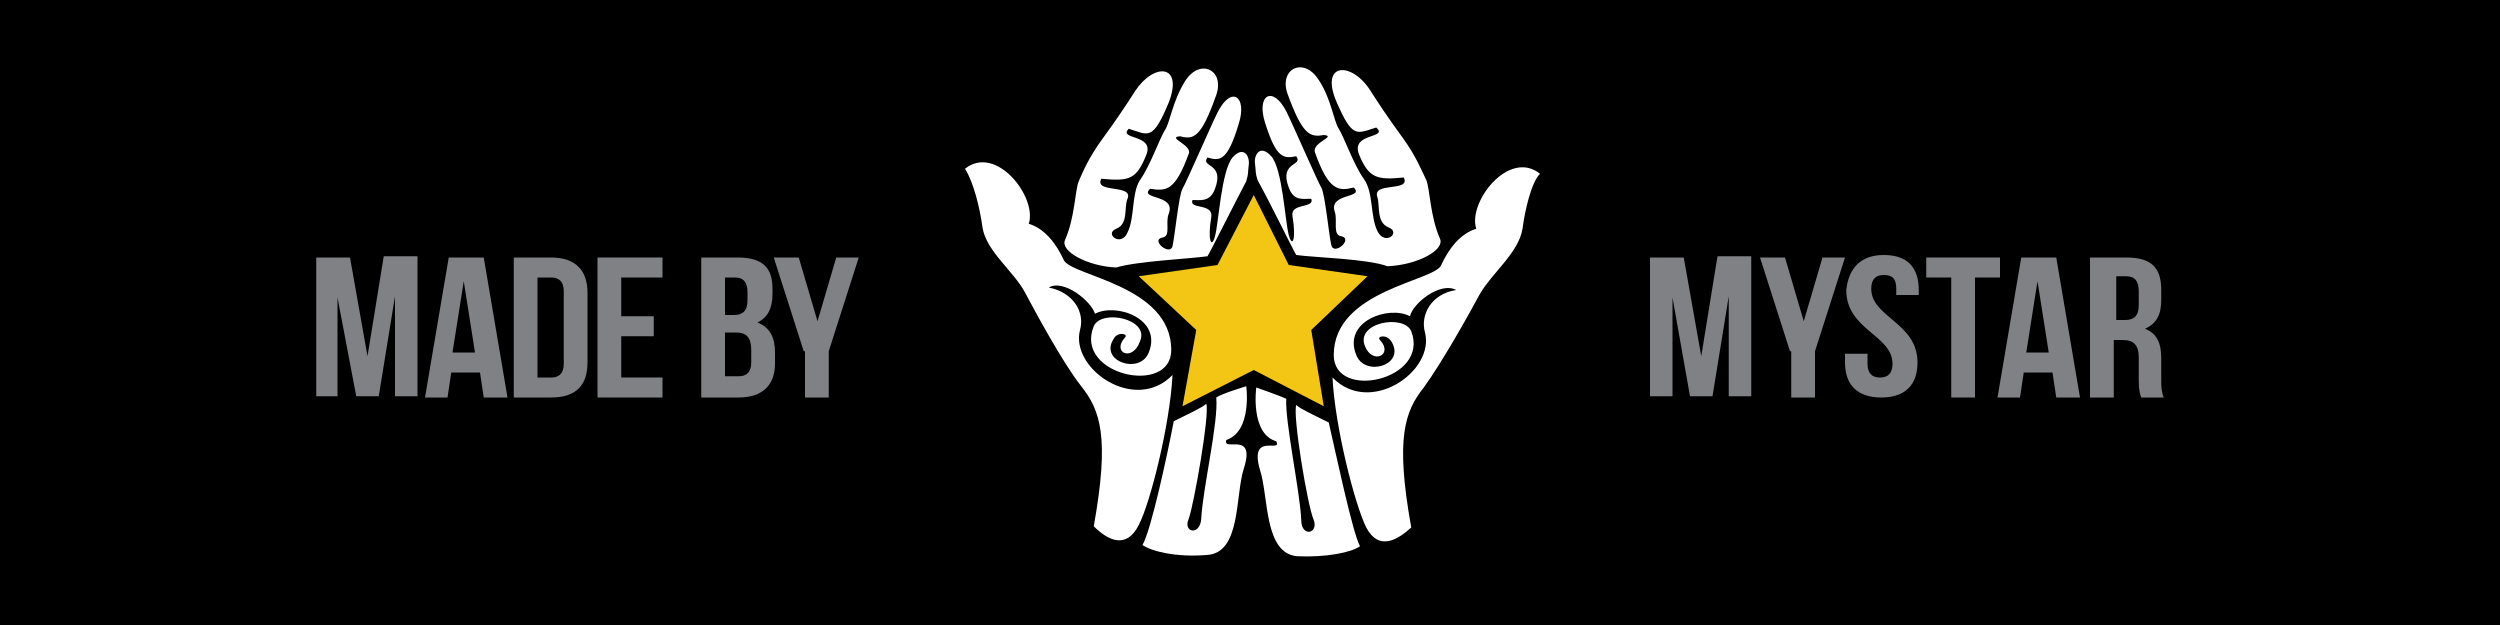
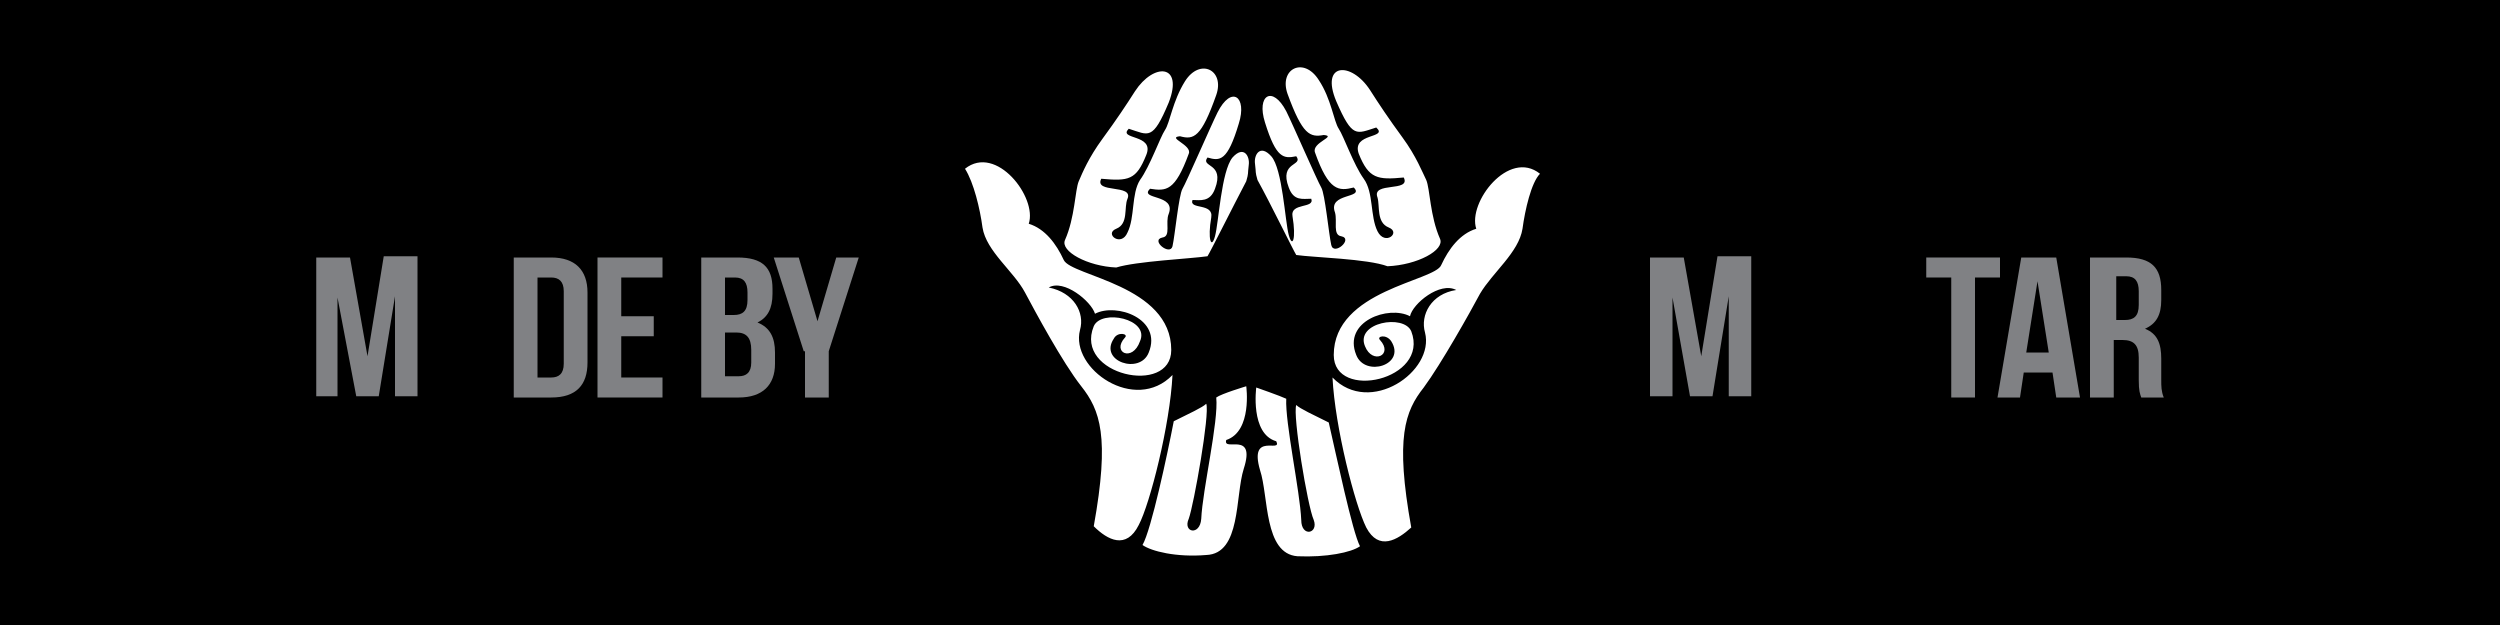
<svg xmlns="http://www.w3.org/2000/svg" id="Layer_1" x="0px" y="0px" viewBox="0 0 200 50" style="enable-background:new 0 0 200 50;" xml:space="preserve">
  <style type="text/css"> .st0{fill:#F3C615;} .st1{fill:#FFFFFF;} .st2{fill:#808184;} </style>
  <rect y="0" width="200" height="50" />
  <g>
    <g>
-       <polygon class="st0" points="94.6,32.5 95.7,26.4 91.1,22.1 97.4,21.2 100.3,15.6 103.1,21.2 109.4,22.1 104.9,26.4 105.9,32.5 100.3,29.6 " />
      <path class="st1" d="M101.7,12.5c0.9,1,1.1,5.2,1.4,6.3c0.3,1.1,0.6,0.3,0.3-1.5c-0.2-1.1,1.8-0.6,1.5-1.4c-0.7,0-1.4,0.2-1.8-0.9 c-0.8-2.1,1.2-1.7,0.6-2.5c-1,0.2-1.6,0.2-2.5-2.7c-0.7-2.2,0.6-3,1.7-0.9c0.5,1,2.5,5.6,2.8,6.1c0.3,0.5,0.6,3.7,0.8,4.6 c0.2,0.9,1.8-0.5,0.8-0.7c-0.7-0.1-0.3-1.2-0.5-1.9c-0.6-1.6,2.4-1.1,1.5-2c-1.2,0.3-2,0.3-3.1-2.8c-0.3-0.8,1.8-1.3,0.7-1.4 c-1.1,0.2-1.7,0-2.9-3.3c-0.7-2,1.3-3,2.5-1.1c1,1.5,1.2,3.3,1.6,3.9c0.4,0.6,1.2,2.9,2,4c0.8,1.1,0.5,3,1.1,4.2 c0.6,1.2,1.9,0.1,0.9-0.3c-1-0.4-0.7-1.7-0.9-2.4c-0.5-1.3,2.7-0.4,2.1-1.6c-2.1,0.2-2.8,0.1-3.6-1.9c-0.6-1.7,2.4-1.2,1.4-2.1 c-1.6,0.5-1.9,0.9-3.2-2.1c-1.3-3.1,1.2-3.2,2.7-0.9c0.7,1.1,1.5,2.3,2.6,3.8c1.1,1.5,1.6,2.8,1.9,3.4c0.3,0.7,0.3,2.9,1.1,4.7 c0.4,0.9-1.8,2.1-4.2,2.2c-1.6-0.6-5.9-0.7-7.3-0.9c-0.2-0.3-2.1-4.2-3.1-6c-0.2-0.7-0.1-0.5-0.2-1.3 C100.3,12.4,100.8,11.5,101.7,12.5 M85.2,19.2c0.8-1.8,0.8-4,1.1-4.7s0.8-1.9,1.9-3.4c1.1-1.5,1.9-2.7,2.6-3.8 c1.5-2.3,3.9-2.2,2.7,0.9c-1.3,3.1-1.6,2.6-3.2,2.1c-0.9,0.9,2.1,0.4,1.4,2.1c-0.8,2-1.4,2.1-3.6,1.9c-0.6,1.2,2.6,0.4,2.1,1.6 c-0.3,0.7,0.1,2-0.9,2.4c-1,0.4,0.4,1.5,0.9,0.3c0.6-1.2,0.3-3.1,1-4.2c0.8-1.1,1.6-3.4,2-4c0.4-0.6,0.6-2.3,1.6-3.9 C96,4.6,98,5.6,97.3,7.6c-1.2,3.4-1.8,3.6-2.9,3.3c-1.1,0.1,1,0.7,0.7,1.4c-1.1,3-1.8,3-3.1,2.8c-0.9,0.9,2.1,0.4,1.5,2 c-0.3,0.7,0.2,1.8-0.5,1.9c-1,0.2,0.6,1.5,0.8,0.7c0.2-0.9,0.5-4.1,0.8-4.6c0.3-0.5,2.3-5.1,2.8-6.1c1.1-2.2,2.4-1.3,1.7,0.9 c-0.9,3-1.5,3-2.5,2.7C96,13.4,98,13,97.2,15.1C96.8,16.2,96,16,95.4,16c-0.3,0.8,1.7,0.2,1.5,1.4c-0.3,1.7,0,2.6,0.3,1.5 c0.3-1.1,0.5-5.2,1.4-6.3c0.9-1,1.4-0.1,1.3,0.6c-0.1,0.8,0,0.6-0.2,1.3c-1,1.9-2.9,5.7-3.1,6c-1.4,0.2-5.7,0.4-7.3,0.9 C87,21.3,84.8,20.1,85.2,19.2 M87.5,42.1c1.3-7.2,0.5-9.3-1-11.2c-1.5-1.9-3.7-6-4.5-7.5c-0.9-1.7-3.1-3.3-3.4-5.2 c-0.2-1.5-0.7-3.6-1.4-4.7c2.5-2,5.8,2.3,5.1,4.4c1.3,0.4,2.2,1.6,2.8,2.9c0.6,1.3,8.6,2,8.6,7.2c0,3.7-7.8,2-6.2-1.9 c0.6-1.4,4.5-0.6,3.7,1.2C90.6,29,88.9,28.2,90,27c0.3-0.3-0.6-0.5-0.9,0.1c-1.2,1.8,2.1,2.9,2.8,1.1c1.1-2.7-2.6-4-4.3-3.1 c-0.3-1-2.5-2.8-3.7-2.1c2,0.4,2.9,2,2.5,3.4c-0.8,3.1,4.4,6.7,7.4,3.6c-0.2,4-1.8,10.3-2.7,12C90.1,44,88.6,43.2,87.5,42.1 M99.5,37.5c-0.7,2.2-0.2,6.8-3,6.9c-2.4,0.2-4.4-0.3-5.1-0.8c0.7-1.2,2-7.3,2.5-9.9c1.2-0.6,2.3-1.1,2.6-1.4 c0.3,0.8-1,8.1-1.4,9.2c-0.5,1.1,0.9,1.4,1,0c0.1-2.3,1.4-7.8,1.2-9.7c0.4-0.3,2.4-0.9,2.4-0.9s0.5,3.6-1.6,4.3 C97.8,36.2,100.5,34.4,99.5,37.5 M103.8,44.5c-2.7-0.2-2.3-4.8-3-6.9c-0.9-3.1,1.8-1.3,1.3-2.3c-2.1-0.6-1.6-4.3-1.6-4.3 s2,0.7,2.4,0.9c-0.1,1.9,1.1,7.4,1.2,9.7c0,1.4,1.4,1.1,1,0c-0.5-1.1-1.7-8.4-1.4-9.2c0.3,0.3,1.4,0.8,2.6,1.4 c0.6,2.6,1.9,8.8,2.5,9.9C108.1,44.2,106.1,44.6,103.8,44.5 M121.8,18.3c-0.3,1.9-2.4,3.5-3.4,5.2c-0.8,1.5-3.1,5.6-4.5,7.5 c-1.5,1.9-2.3,4-1,11.2c-1.1,1-2.6,1.9-3.6,0c-0.9-1.8-2.5-8-2.7-12c3,3.1,8.2-0.5,7.4-3.6c-0.4-1.4,0.5-3.1,2.5-3.4 c-1.3-0.7-3.5,1.1-3.7,2.1c-1.7-0.9-5.4,0.4-4.3,3.1c0.7,1.8,4,0.8,2.8-1.1c-0.4-0.6-1.2-0.4-0.9-0.1c1.1,1.2-0.6,2-1.2,0.5 c-0.8-1.9,3.1-2.6,3.7-1.2c1.5,3.9-6.2,5.6-6.2,1.9c0-5.2,8.1-5.9,8.6-7.2c0.6-1.3,1.5-2.5,2.8-2.9c-0.7-2.1,2.6-6.4,5.1-4.4 C122.5,14.6,122,16.8,121.8,18.3" />
    </g>
    <g>
      <path class="st2" d="M29.4,28.5l1.3-8h2.7v11.2h-1.8v-8l-1.3,8h-1.8L27,23.8v7.9h-1.7V20.6H28L29.4,28.5z" />
-       <path class="st2" d="M40.6,31.8h-1.9l-0.3-2h-2.3l-0.3,2h-1.8l1.9-11.2h2.8L40.6,31.8z M36.2,28.2H38l-0.9-5.7L36.2,28.2z" />
      <path class="st2" d="M41.1,20.6h3c1.9,0,2.9,1,2.9,2.8V29c0,1.8-0.9,2.8-2.9,2.8h-3V20.6z M43,22.2v8h1.1c0.6,0,1-0.3,1-1.1v-5.8 c0-0.8-0.4-1.1-1-1.1H43z" />
      <path class="st2" d="M49.7,25.3h2.6v1.6h-2.6v3.3h3.3v1.6h-5.2V20.6h5.2v1.6h-3.3V25.3z" />
      <path class="st2" d="M61.8,23.1v0.4c0,1.2-0.4,1.9-1.2,2.3c1,0.4,1.4,1.2,1.4,2.4v0.9c0,1.7-1,2.7-2.9,2.7h-3V20.6H59 C61,20.6,61.8,21.4,61.8,23.1z M58,22.2v3h0.7c0.7,0,1.1-0.3,1.1-1.2v-0.6c0-0.8-0.3-1.2-1-1.2H58z M58,26.7v3.4h1.1 c0.6,0,1-0.3,1-1.1v-1c0-1-0.4-1.4-1.2-1.4H58z" />
      <path class="st2" d="M64.3,28.1l-2.4-7.5h2l1.5,5.1l1.5-5.1h1.8l-2.4,7.5v3.7h-1.9V28.1z" />
    </g>
    <g>
      <path class="st2" d="M136.1,28.5l1.3-8h2.7v11.2h-1.8v-8l-1.3,8h-1.8l-1.4-7.9v7.9H132V20.6h2.7L136.1,28.5z" />
-       <path class="st2" d="M143.2,28.1l-2.4-7.5h2l1.5,5.1l1.5-5.1h1.8l-2.4,7.5v3.7h-1.9V28.1z" />
-       <path class="st2" d="M150.7,20.4c1.9,0,2.8,1,2.8,2.8v0.4h-1.8v-0.5c0-0.8-0.3-1.1-1-1.1c-0.6,0-1,0.3-1,1.1 c0,2.3,3.7,2.7,3.7,5.9c0,1.8-1,2.8-2.9,2.8c-1.9,0-2.9-1-2.9-2.8v-0.7h1.8v0.8c0,0.8,0.4,1.1,1,1.1c0.6,0,1-0.3,1-1.1 c0-2.3-3.7-2.7-3.7-5.9C147.9,21.4,148.9,20.4,150.7,20.4z" />
      <path class="st2" d="M154.1,20.6h5.9v1.6h-2v9.6h-1.9v-9.6h-2V20.6z" />
      <path class="st2" d="M166.4,31.8h-1.9l-0.3-2h-2.3l-0.3,2h-1.8l1.9-11.2h2.8L166.4,31.8z M162.1,28.2h1.8l-0.9-5.7L162.1,28.2z" />
      <path class="st2" d="M171.3,31.8c-0.1-0.3-0.2-0.5-0.2-1.4v-1.8c0-1-0.4-1.4-1.3-1.4h-0.7v4.6h-1.9V20.6h2.9c2,0,2.8,0.8,2.8,2.6 V24c0,1.2-0.4,1.9-1.3,2.3c1,0.4,1.3,1.2,1.3,2.4v1.7c0,0.5,0,0.9,0.2,1.4H171.3z M169.3,22.2v3.4h0.7c0.7,0,1.1-0.3,1.1-1.2v-1.1 c0-0.8-0.3-1.2-1-1.2H169.3z" />
    </g>
  </g>
</svg>